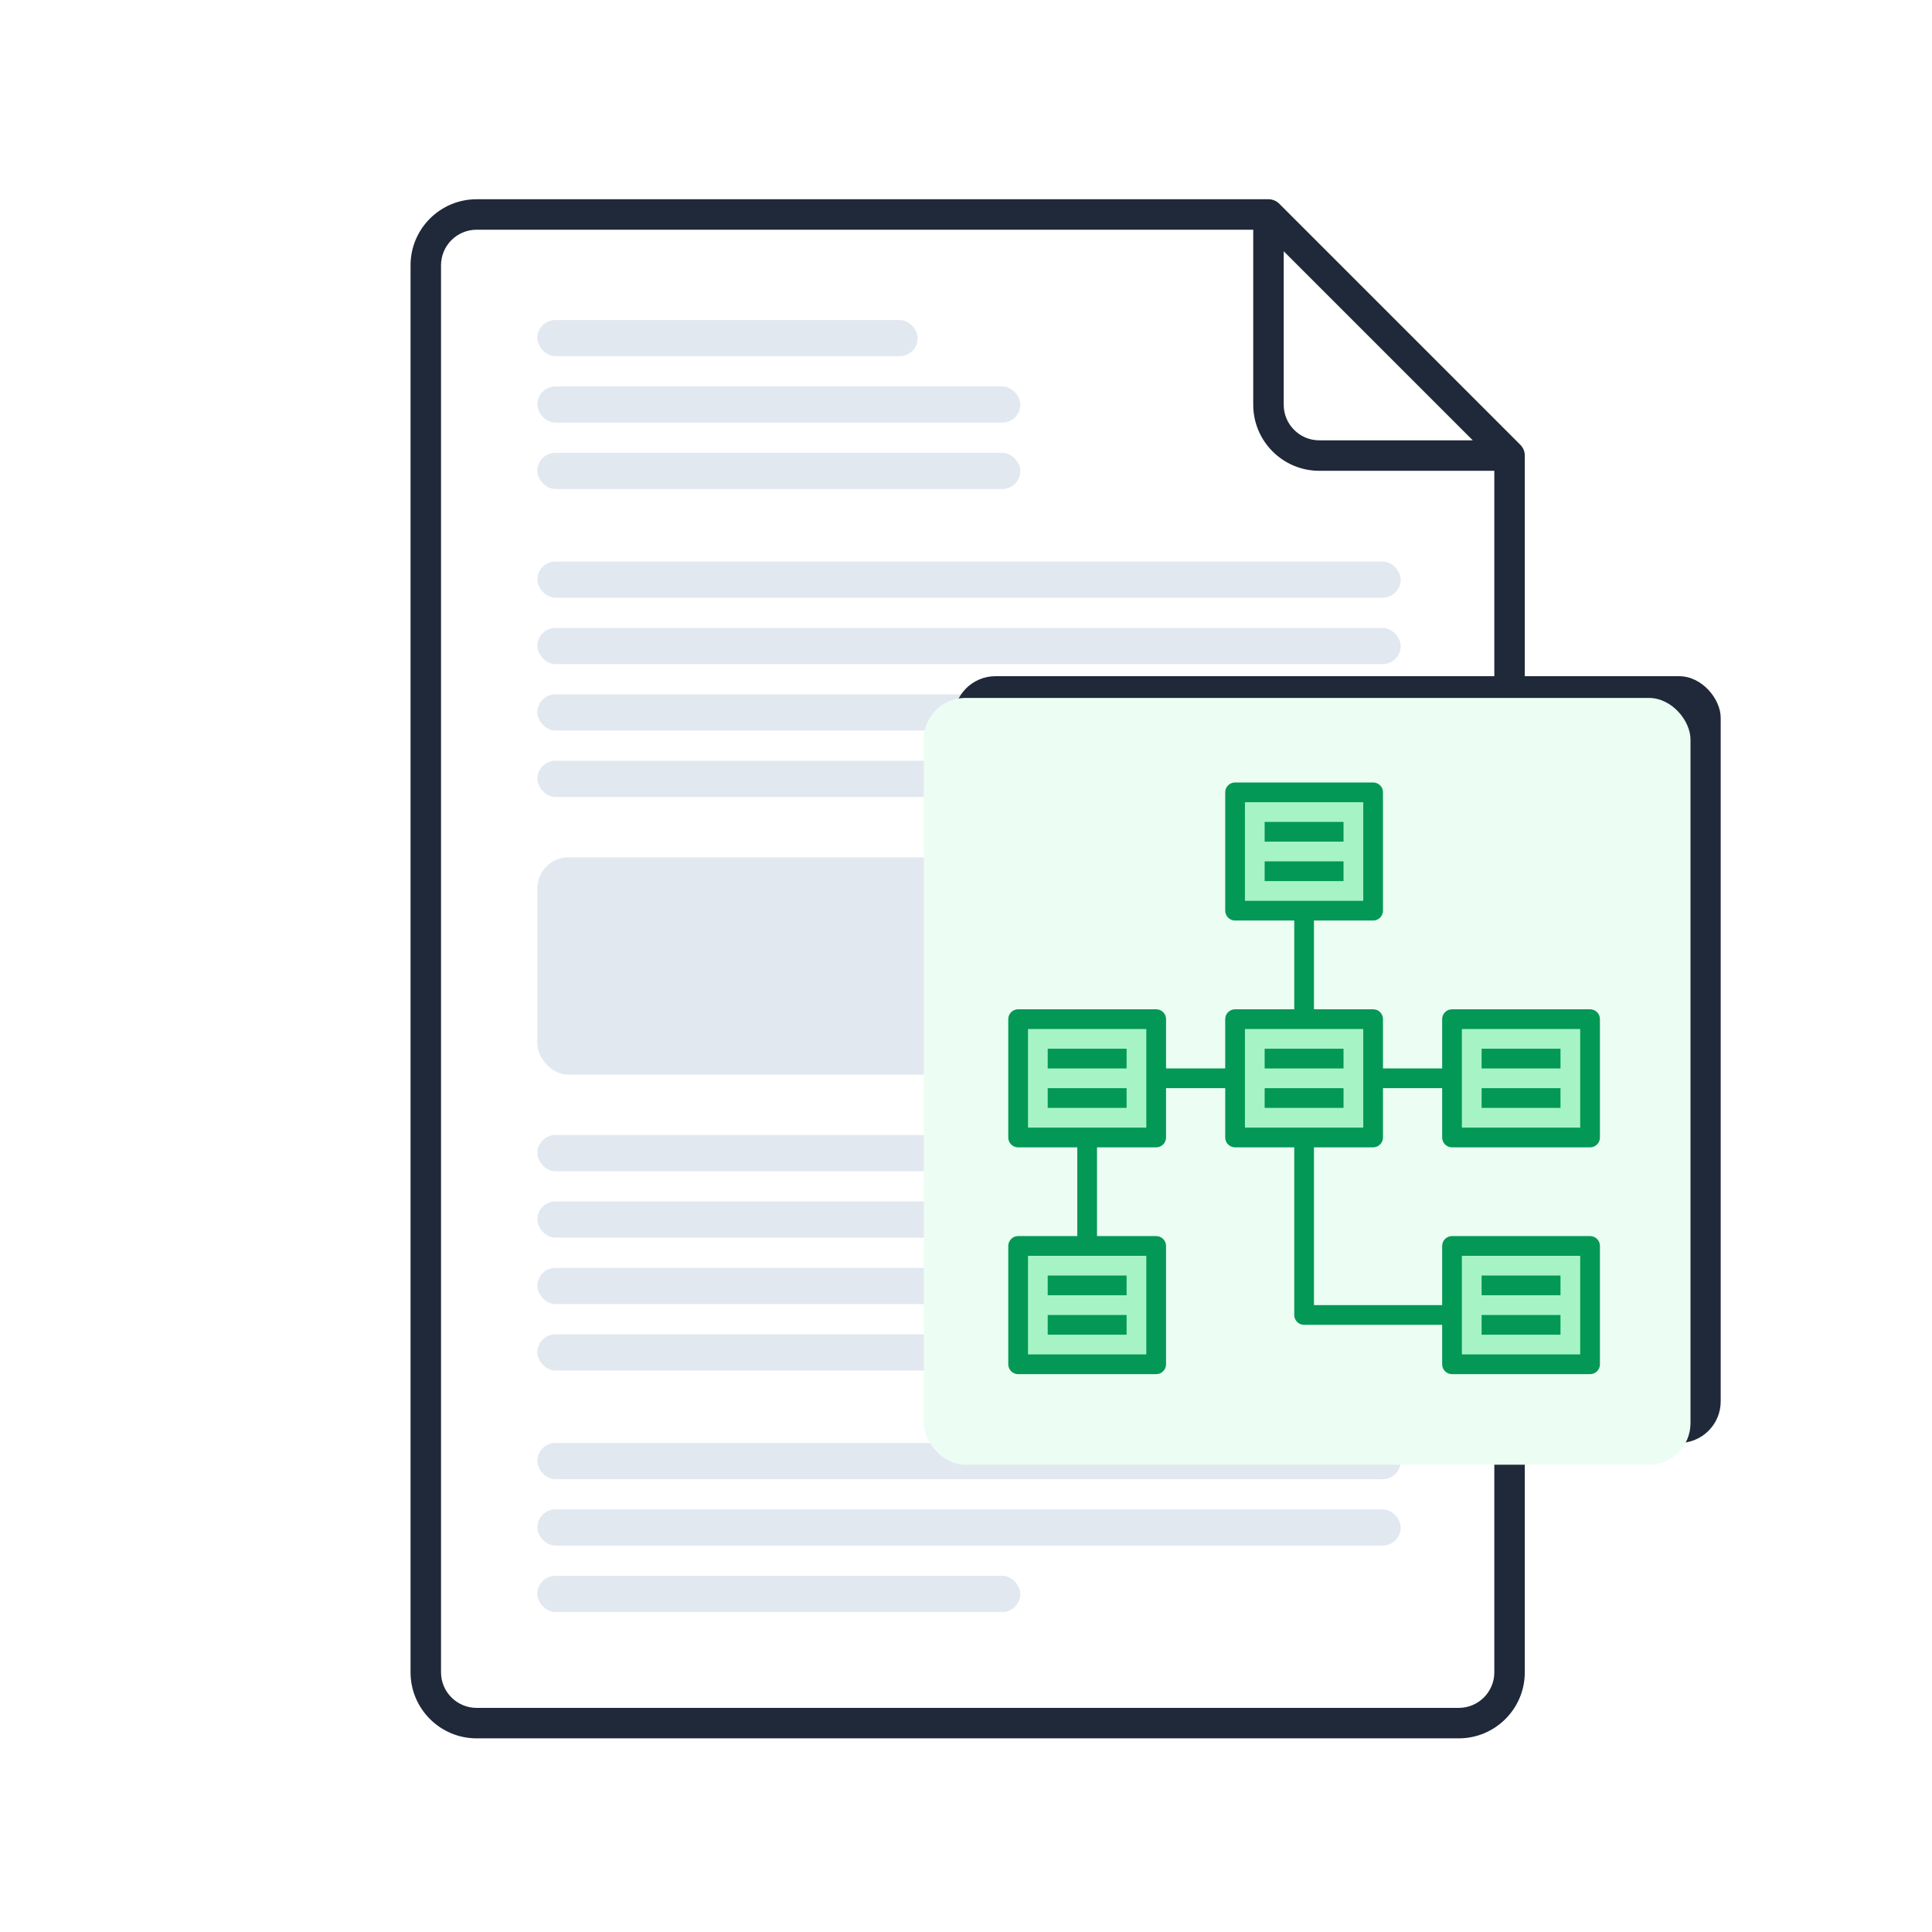
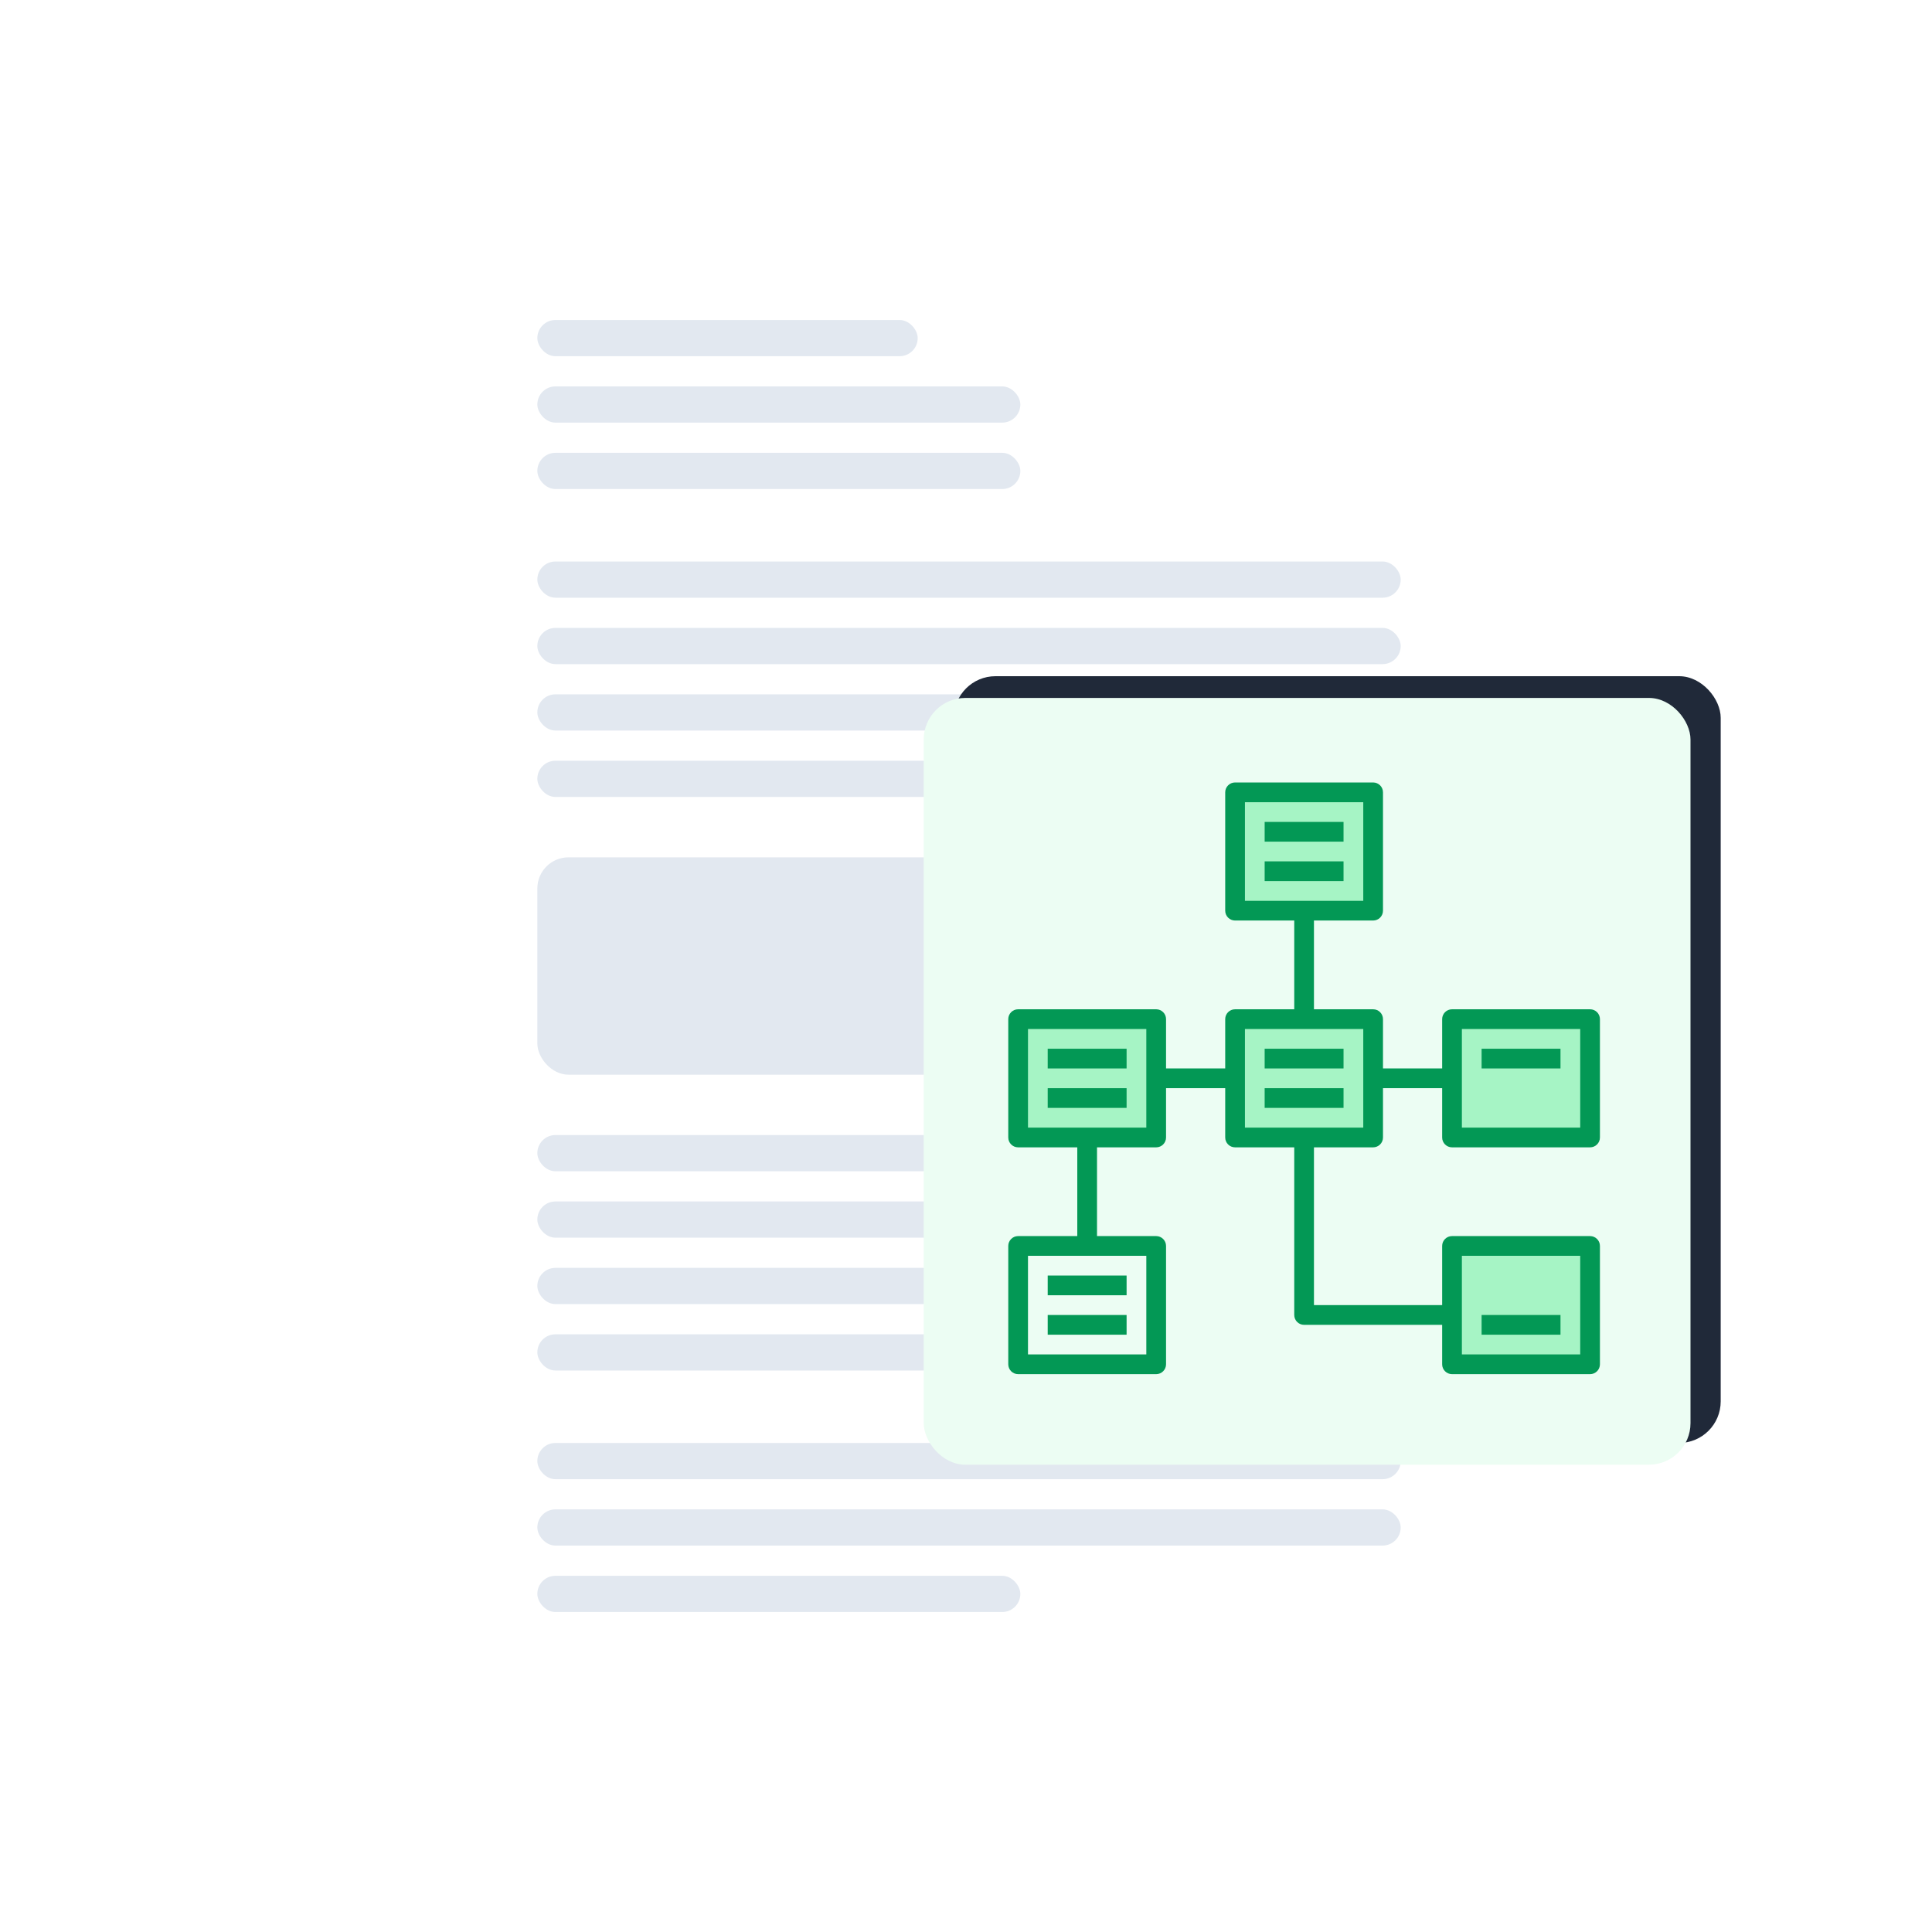
<svg xmlns="http://www.w3.org/2000/svg" width="186" height="186" viewBox="0 0 186 186" fill="none">
  <rect width="186" height="186" fill="white" />
-   <path d="M146.796 43.84C146.796 43.803 146.794 43.767 146.791 43.73C146.79 43.719 146.789 43.708 146.788 43.697C146.783 43.654 146.777 43.611 146.768 43.569C146.767 43.559 146.764 43.55 146.762 43.54C146.754 43.508 146.746 43.476 146.737 43.444C146.732 43.428 146.728 43.414 146.723 43.399C146.713 43.37 146.703 43.343 146.692 43.315C146.687 43.303 146.683 43.29 146.677 43.278C146.661 43.239 146.642 43.202 146.623 43.164C146.619 43.157 146.614 43.151 146.61 43.144C146.593 43.113 146.575 43.082 146.555 43.052C146.549 43.042 146.542 43.033 146.535 43.024C146.516 42.995 146.495 42.968 146.473 42.94C146.468 42.933 146.462 42.926 146.456 42.919C146.428 42.886 146.399 42.853 146.368 42.821L123.158 19.611C123.126 19.58 123.093 19.55 123.06 19.523C123.053 19.517 123.046 19.512 123.039 19.506C123.012 19.484 122.984 19.463 122.955 19.443C122.946 19.437 122.937 19.43 122.927 19.424C122.897 19.404 122.866 19.385 122.834 19.367C122.827 19.364 122.821 19.36 122.815 19.357C122.778 19.336 122.739 19.318 122.7 19.301C122.689 19.296 122.678 19.292 122.667 19.288C122.638 19.276 122.608 19.265 122.579 19.256C122.565 19.251 122.551 19.247 122.537 19.242C122.503 19.233 122.469 19.224 122.435 19.216C122.427 19.215 122.419 19.212 122.411 19.211C122.368 19.202 122.325 19.196 122.281 19.191C122.271 19.19 122.261 19.189 122.251 19.188C122.213 19.185 122.175 19.183 122.137 19.183C122.131 19.182 122.126 19.182 122.12 19.182H45.882C42.377 19.182 39.525 22.033 39.525 25.539V35.3C39.525 35.3 39.525 38.152 39.525 41.657V161C39.525 164.506 42.377 167.357 45.882 167.357H109.258C112.763 167.357 113.607 167.357 115.615 167.357H140.44C143.946 167.357 146.797 164.506 146.797 161V43.859C146.797 43.852 146.797 43.846 146.796 43.84ZM123.587 24.19L141.789 42.392H127.01C125.123 42.392 123.587 40.856 123.587 38.968V24.19ZM140.44 164.423H45.882C43.995 164.423 42.459 162.888 42.459 161V25.539C42.459 23.651 43.995 22.116 45.882 22.116H120.653V38.968C120.653 42.474 123.505 45.326 127.01 45.326H143.863V161C143.863 162.888 142.328 164.423 140.44 164.423Z" fill="#202939" />
  <rect x="51.731" y="30.807" width="36.619" height="3.487" rx="1.744" fill="#E2E8F0" />
  <rect x="51.731" y="37.2" width="46.5" height="3.487" rx="1.744" fill="#E2E8F0" />
  <rect x="51.731" y="43.594" width="46.5" height="3.487" rx="1.744" fill="#E2E8F0" />
  <rect x="51.731" y="73.238" width="46.5" height="3.487" rx="1.744" fill="#E2E8F0" />
  <rect x="51.731" y="151.707" width="46.5" height="3.487" rx="1.744" fill="#E2E8F0" />
  <rect x="51.731" y="128.457" width="40.106" height="3.487" rx="1.744" fill="#E2E8F0" />
  <rect x="94.744" y="128.457" width="22.669" height="3.487" rx="1.744" fill="#E2E8F0" />
  <rect x="51.731" y="82.538" width="83.119" height="20.925" rx="3" fill="#E2E8F0" />
  <rect x="51.731" y="54.057" width="83.119" height="3.487" rx="1.744" fill="#E2E8F0" />
  <rect x="51.731" y="109.275" width="40.106" height="3.487" rx="1.744" fill="#E2E8F0" />
  <rect x="94.744" y="109.275" width="40.106" height="3.487" rx="1.744" fill="#E2E8F0" />
  <rect x="51.731" y="60.45" width="83.119" height="3.487" rx="1.744" fill="#E2E8F0" />
  <rect x="51.731" y="138.919" width="83.119" height="3.487" rx="1.744" fill="#E2E8F0" />
  <rect x="51.731" y="115.669" width="40.106" height="3.487" rx="1.744" fill="#E2E8F0" />
  <rect x="94.744" y="115.669" width="40.106" height="3.487" rx="1.744" fill="#E2E8F0" />
  <rect x="51.731" y="66.844" width="83.119" height="3.487" rx="1.744" fill="#E2E8F0" />
  <rect x="51.731" y="145.312" width="83.119" height="3.487" rx="1.744" fill="#E2E8F0" />
  <rect x="51.731" y="122.062" width="40.106" height="3.487" rx="1.744" fill="#E2E8F0" />
  <rect x="94.744" y="122.062" width="40.106" height="3.487" rx="1.744" fill="#E2E8F0" />
  <rect x="91.838" y="65.1" width="73.819" height="73.819" rx="4" fill="#202939" />
  <g filter="url(#filter0_dd_2458_10266)">
    <rect x="88.931" y="62.193" width="73.819" height="73.819" rx="4" fill="#ECFDF3" />
    <g clip-path="url(#clip0_2458_10266)">
      <path d="M118.904 82.673H125.55H132.196V71.28H118.904V82.673Z" fill="#A6F4C5" />
      <path d="M118.904 93.116V98.812V104.509H125.55H132.196V98.812V93.116H125.55H118.904Z" fill="#A6F4C5" />
      <path d="M139.791 98.812V104.509H153.082V93.116H139.791V98.812Z" fill="#A6F4C5" />
      <path d="M98.018 104.509H104.664H111.309V98.812V93.116H98.018V104.509Z" fill="#A6F4C5" />
      <path d="M139.791 121.598V126.345H153.082V114.952H139.791V121.598Z" fill="#A6F4C5" />
-       <path d="M98.018 114.952V126.345H111.309V114.952H104.664H98.018Z" fill="#A6F4C5" />
      <path d="M129.347 74.129H121.752V76.028H129.347V74.129Z" fill="#039855" />
      <path d="M129.347 77.926H121.752V79.825H129.347V77.926Z" fill="#039855" />
      <path d="M129.347 95.964H121.752V97.863H129.347V95.964Z" fill="#039855" />
      <path d="M129.347 99.762H121.752V101.66H129.347V99.762Z" fill="#039855" />
      <path d="M153.082 92.167H139.791C139.267 92.167 138.841 92.591 138.841 93.116V97.863H133.145V93.116C133.145 92.591 132.72 92.167 132.196 92.167H126.499V83.622H132.196C132.72 83.622 133.145 83.198 133.145 82.673V71.28C133.145 70.755 132.72 70.331 132.196 70.331H118.904C118.38 70.331 117.955 70.755 117.955 71.28V82.673C117.955 83.198 118.38 83.622 118.904 83.622H124.601V92.167H118.904C118.38 92.167 117.955 92.591 117.955 93.116V97.863H112.259V93.116C112.259 92.591 111.833 92.167 111.309 92.167H98.018C97.494 92.167 97.069 92.591 97.069 93.116V104.509C97.069 105.034 97.494 105.458 98.018 105.458H103.714V114.002H98.018C97.494 114.002 97.069 114.427 97.069 114.952V126.344C97.069 126.869 97.494 127.294 98.018 127.294H111.309C111.833 127.294 112.259 126.869 112.259 126.344V114.952C112.259 114.427 111.833 114.002 111.309 114.002H105.613V105.458H111.309C111.833 105.458 112.259 105.034 112.259 104.509V99.762H117.955V104.509C117.955 105.034 118.38 105.458 118.904 105.458H124.601V121.597C124.601 122.122 125.026 122.547 125.55 122.547H138.841V126.344C138.841 126.869 139.267 127.294 139.791 127.294H153.082C153.606 127.294 154.031 126.869 154.031 126.344V114.952C154.031 114.427 153.606 114.002 153.082 114.002H139.791C139.267 114.002 138.841 114.427 138.841 114.952V120.648H126.499V105.458H132.196C132.72 105.458 133.145 105.034 133.145 104.509V99.762H138.841V104.509C138.841 105.034 139.267 105.458 139.791 105.458H153.082C153.606 105.458 154.031 105.034 154.031 104.509V93.116C154.031 92.591 153.606 92.167 153.082 92.167ZM119.854 72.23H131.246V81.724H119.854V72.23ZM110.36 125.395H98.968V115.901H110.36V125.395ZM110.36 103.559H98.968V94.065H110.36V103.559ZM140.74 115.901H152.132V125.395H140.74V115.901ZM131.246 103.559H126.499H124.601H119.854V94.065H131.246V103.559ZM152.132 103.559H140.74V94.065H152.132V103.559Z" fill="#039855" />
      <path d="M150.234 95.964H142.639V97.863H150.234V95.964Z" fill="#039855" />
-       <path d="M150.234 99.762H142.639V101.66H150.234V99.762Z" fill="#039855" />
      <path d="M108.461 95.964H100.866V97.863H108.461V95.964Z" fill="#039855" />
      <path d="M108.461 99.762H100.866V101.66H108.461V99.762Z" fill="#039855" />
-       <path d="M150.234 117.8H142.639V119.699H150.234V117.8Z" fill="#039855" />
      <path d="M150.234 121.598H142.639V123.496H150.234V121.598Z" fill="#039855" />
      <path d="M108.461 117.8H100.866V119.699H108.461V117.8Z" fill="#039855" />
      <path d="M108.461 121.598H100.866V123.496H108.461V121.598Z" fill="#039855" />
    </g>
  </g>
  <defs>
    <filter id="filter0_dd_2458_10266" x="79.931" y="57.193" width="91.819" height="91.818" filterUnits="userSpaceOnUse" color-interpolation-filters="sRGB">
      <feFlood flood-opacity="0" result="BackgroundImageFix" />
      <feColorMatrix in="SourceAlpha" type="matrix" values="0 0 0 0 0 0 0 0 0 0 0 0 0 0 0 0 0 0 127 0" result="hardAlpha" />
      <feOffset dy="1" />
      <feGaussianBlur stdDeviation="1" />
      <feColorMatrix type="matrix" values="0 0 0 0 0.188 0 0 0 0 0.216 0 0 0 0 0.31 0 0 0 0.3 0" />
      <feBlend mode="normal" in2="BackgroundImageFix" result="effect1_dropShadow_2458_10266" />
      <feColorMatrix in="SourceAlpha" type="matrix" values="0 0 0 0 0 0 0 0 0 0 0 0 0 0 0 0 0 0 127 0" result="hardAlpha" />
      <feMorphology radius="1" operator="dilate" in="SourceAlpha" result="effect2_dropShadow_2458_10266" />
      <feOffset dy="4" />
      <feGaussianBlur stdDeviation="4" />
      <feColorMatrix type="matrix" values="0 0 0 0 0.188 0 0 0 0 0.216 0 0 0 0 0.31 0 0 0 0.15 0" />
      <feBlend mode="normal" in2="effect1_dropShadow_2458_10266" result="effect2_dropShadow_2458_10266" />
      <feBlend mode="normal" in="SourceGraphic" in2="effect2_dropShadow_2458_10266" result="shape" />
    </filter>
    <clipPath id="clip0_2458_10266">
      <rect width="56.962" height="56.962" fill="white" transform="translate(97.069 70.331)" />
    </clipPath>
  </defs>
</svg>